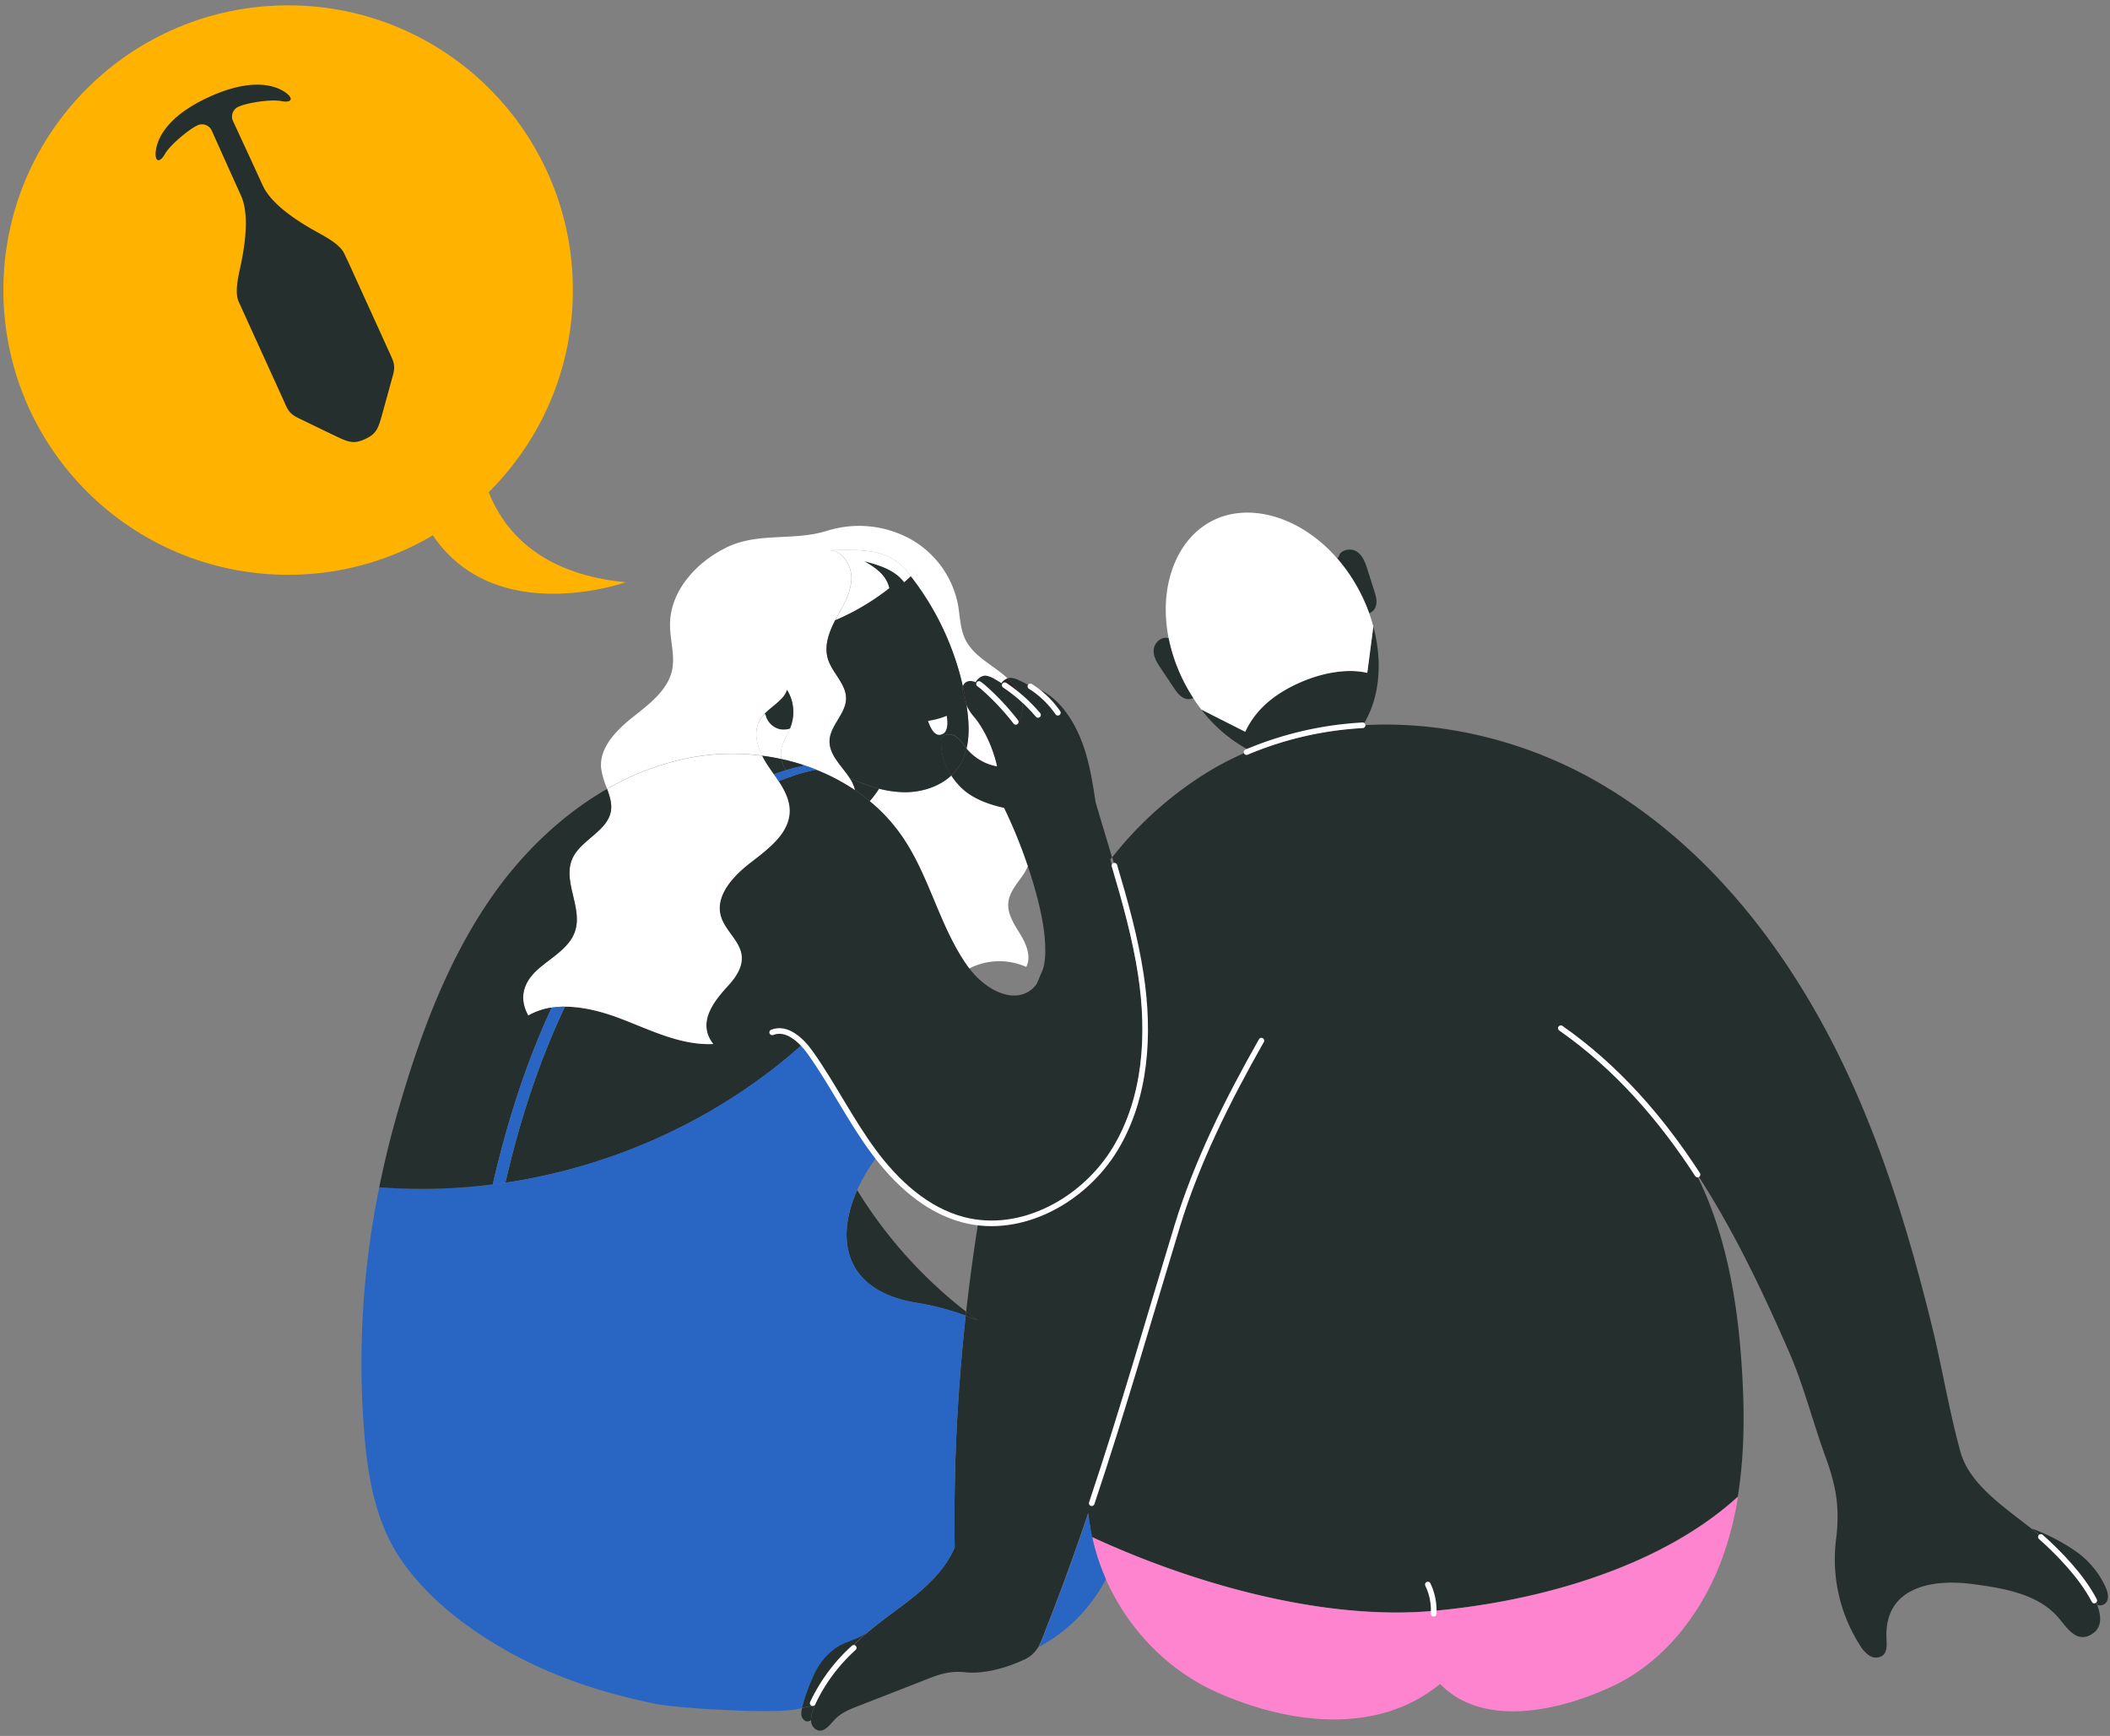
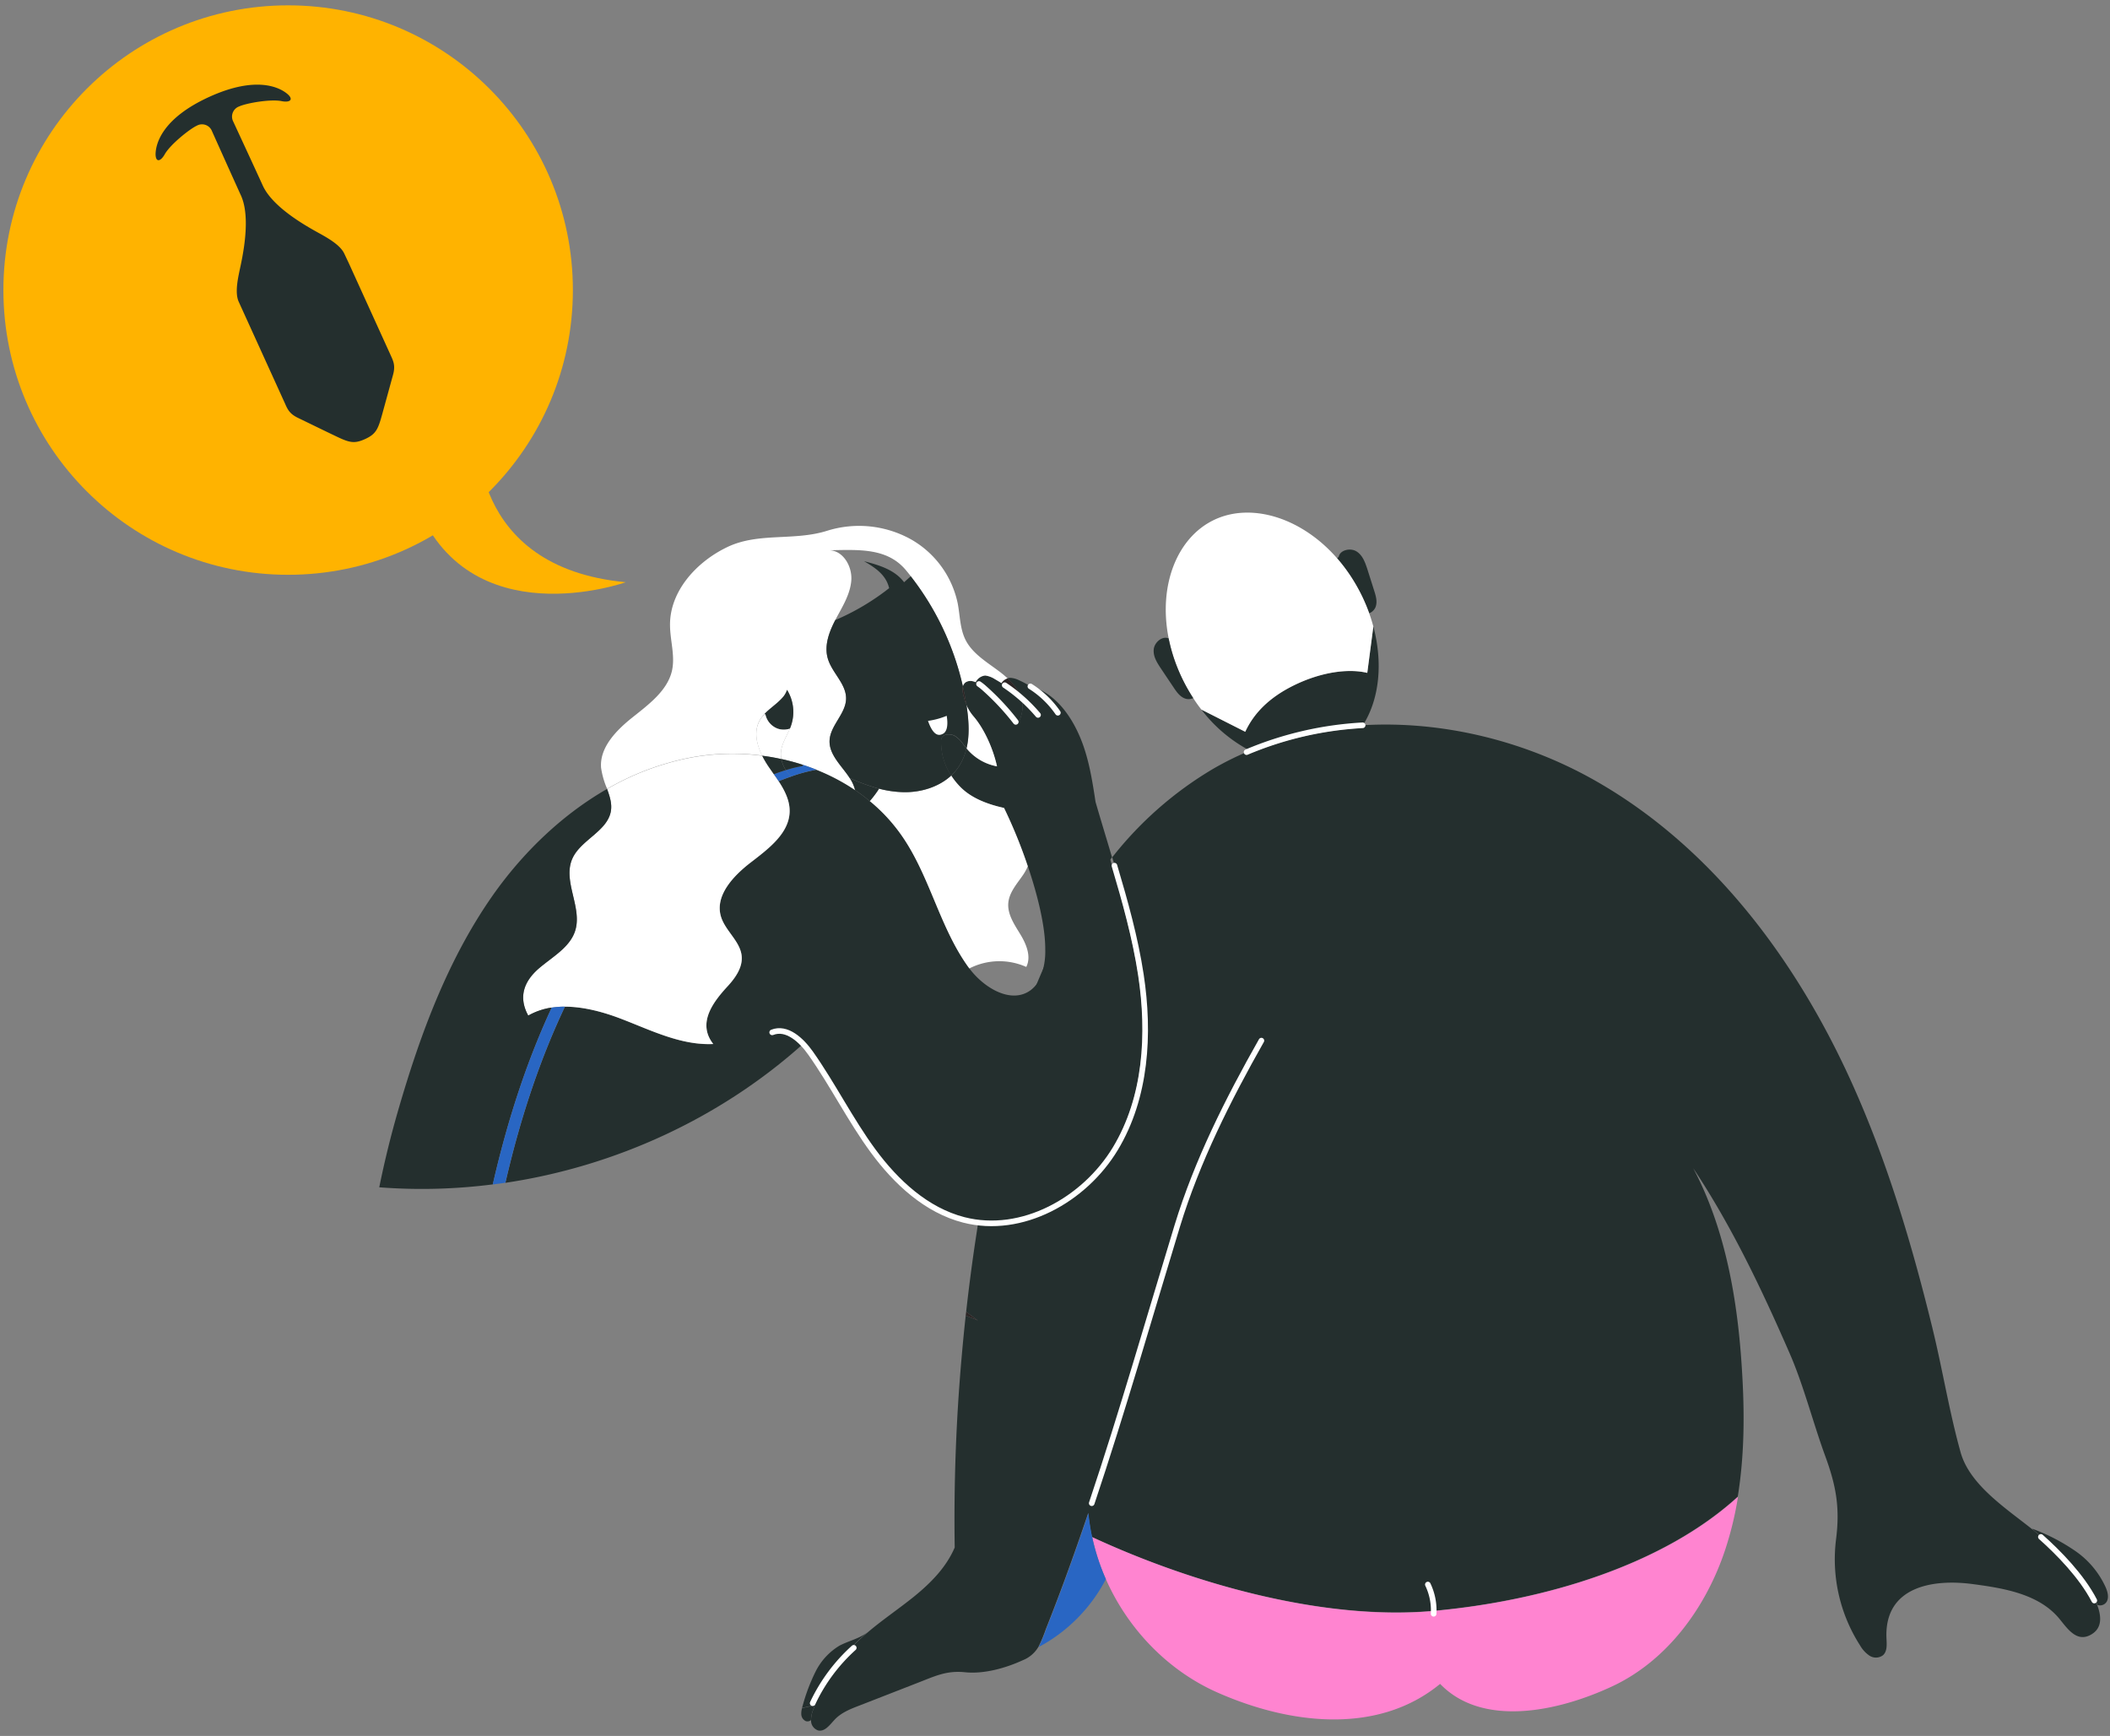
<svg xmlns="http://www.w3.org/2000/svg" id="el_2zoTvldYH" data-name="图层 1" viewBox="0 0 790 650">
  <rect x="0" y="0" width="790" height="650" fill="#808080" stroke="none" />
  <style>@-webkit-keyframes kf_el_UFu5FRnFkzf_an__262p3ad7{0%{-webkit-transform: translate(680.422px, 190.301px) scale(0, 0) translate(-680.422px, -190.301px);transform: translate(680.422px, 190.301px) scale(0, 0) translate(-680.422px, -190.301px);}15%{-webkit-transform: translate(680.422px, 190.301px) scale(0, 0) translate(-680.422px, -190.301px);transform: translate(680.422px, 190.301px) scale(0, 0) translate(-680.422px, -190.301px);}16.67%{-webkit-transform: translate(680.422px, 190.301px) scale(1.2, 1.2) translate(-680.422px, -190.301px);transform: translate(680.422px, 190.301px) scale(1.2, 1.2) translate(-680.422px, -190.301px);}18.33%{-webkit-transform: translate(680.422px, 190.301px) scale(1, 1) translate(-680.422px, -190.301px);transform: translate(680.422px, 190.301px) scale(1, 1) translate(-680.422px, -190.301px);}100%{-webkit-transform: translate(680.422px, 190.301px) scale(1, 1) translate(-680.422px, -190.301px);transform: translate(680.422px, 190.301px) scale(1, 1) translate(-680.422px, -190.301px);}}@keyframes kf_el_UFu5FRnFkzf_an__262p3ad7{0%{-webkit-transform: translate(680.422px, 190.301px) scale(0, 0) translate(-680.422px, -190.301px);transform: translate(680.422px, 190.301px) scale(0, 0) translate(-680.422px, -190.301px);}15%{-webkit-transform: translate(680.422px, 190.301px) scale(0, 0) translate(-680.422px, -190.301px);transform: translate(680.422px, 190.301px) scale(0, 0) translate(-680.422px, -190.301px);}16.67%{-webkit-transform: translate(680.422px, 190.301px) scale(1.2, 1.2) translate(-680.422px, -190.301px);transform: translate(680.422px, 190.301px) scale(1.2, 1.2) translate(-680.422px, -190.301px);}18.33%{-webkit-transform: translate(680.422px, 190.301px) scale(1, 1) translate(-680.422px, -190.301px);transform: translate(680.422px, 190.301px) scale(1, 1) translate(-680.422px, -190.301px);}100%{-webkit-transform: translate(680.422px, 190.301px) scale(1, 1) translate(-680.422px, -190.301px);transform: translate(680.422px, 190.301px) scale(1, 1) translate(-680.422px, -190.301px);}}@-webkit-keyframes kf_el_OQhi3k7H8Ue_an_Zb4tjSRYZ{0%{-webkit-transform: translate(653.449px, 174px) scale(0, 0) translate(-653.449px, -174px);transform: translate(653.449px, 174px) scale(0, 0) translate(-653.449px, -174px);}25%{-webkit-transform: translate(653.449px, 174px) scale(0, 0) translate(-653.449px, -174px);transform: translate(653.449px, 174px) scale(0, 0) translate(-653.449px, -174px);}26.67%{-webkit-transform: translate(653.449px, 174px) scale(1.2, 1.2) translate(-653.449px, -174px);transform: translate(653.449px, 174px) scale(1.2, 1.2) translate(-653.449px, -174px);}28.33%{-webkit-transform: translate(653.449px, 174px) scale(1, 1) translate(-653.449px, -174px);transform: translate(653.449px, 174px) scale(1, 1) translate(-653.449px, -174px);}100%{-webkit-transform: translate(653.449px, 174px) scale(1, 1) translate(-653.449px, -174px);transform: translate(653.449px, 174px) scale(1, 1) translate(-653.449px, -174px);}}@keyframes kf_el_OQhi3k7H8Ue_an_Zb4tjSRYZ{0%{-webkit-transform: translate(653.449px, 174px) scale(0, 0) translate(-653.449px, -174px);transform: translate(653.449px, 174px) scale(0, 0) translate(-653.449px, -174px);}25%{-webkit-transform: translate(653.449px, 174px) scale(0, 0) translate(-653.449px, -174px);transform: translate(653.449px, 174px) scale(0, 0) translate(-653.449px, -174px);}26.67%{-webkit-transform: translate(653.449px, 174px) scale(1.2, 1.2) translate(-653.449px, -174px);transform: translate(653.449px, 174px) scale(1.2, 1.2) translate(-653.449px, -174px);}28.33%{-webkit-transform: translate(653.449px, 174px) scale(1, 1) translate(-653.449px, -174px);transform: translate(653.449px, 174px) scale(1, 1) translate(-653.449px, -174px);}100%{-webkit-transform: translate(653.449px, 174px) scale(1, 1) translate(-653.449px, -174px);transform: translate(653.449px, 174px) scale(1, 1) translate(-653.449px, -174px);}}@-webkit-keyframes kf_el_B2AKt9VqooG_an_IjrLqI0tf{0%{-webkit-transform: translate(107.912px, 108.607px) translate(-107.912px, -108.607px) translate(-5px, -10px);transform: translate(107.912px, 108.607px) translate(-107.912px, -108.607px) translate(-5px, -10px);}25%{-webkit-transform: translate(107.912px, 108.607px) translate(-107.912px, -108.607px) translate(5px, 10px);transform: translate(107.912px, 108.607px) translate(-107.912px, -108.607px) translate(5px, 10px);}50%{-webkit-transform: translate(107.912px, 108.607px) translate(-107.912px, -108.607px) translate(-5px, -10px);transform: translate(107.912px, 108.607px) translate(-107.912px, -108.607px) translate(-5px, -10px);}75%{-webkit-transform: translate(107.912px, 108.607px) translate(-107.912px, -108.607px) translate(5px, 10px);transform: translate(107.912px, 108.607px) translate(-107.912px, -108.607px) translate(5px, 10px);}100%{-webkit-transform: translate(107.912px, 108.607px) translate(-107.912px, -108.607px) translate(-5px, -10px);transform: translate(107.912px, 108.607px) translate(-107.912px, -108.607px) translate(-5px, -10px);}}@keyframes kf_el_B2AKt9VqooG_an_IjrLqI0tf{0%{-webkit-transform: translate(107.912px, 108.607px) translate(-107.912px, -108.607px) translate(-5px, -10px);transform: translate(107.912px, 108.607px) translate(-107.912px, -108.607px) translate(-5px, -10px);}25%{-webkit-transform: translate(107.912px, 108.607px) translate(-107.912px, -108.607px) translate(5px, 10px);transform: translate(107.912px, 108.607px) translate(-107.912px, -108.607px) translate(5px, 10px);}50%{-webkit-transform: translate(107.912px, 108.607px) translate(-107.912px, -108.607px) translate(-5px, -10px);transform: translate(107.912px, 108.607px) translate(-107.912px, -108.607px) translate(-5px, -10px);}75%{-webkit-transform: translate(107.912px, 108.607px) translate(-107.912px, -108.607px) translate(5px, 10px);transform: translate(107.912px, 108.607px) translate(-107.912px, -108.607px) translate(5px, 10px);}100%{-webkit-transform: translate(107.912px, 108.607px) translate(-107.912px, -108.607px) translate(-5px, -10px);transform: translate(107.912px, 108.607px) translate(-107.912px, -108.607px) translate(-5px, -10px);}}@-webkit-keyframes kf_el_JKjamSvOaI_an_YRv8uYDAJ{0%{-webkit-transform: translate(366.262px, 321px) translate(-366.262px, -321px) translate(-1px, 0px);transform: translate(366.262px, 321px) translate(-366.262px, -321px) translate(-1px, 0px);}100%{-webkit-transform: translate(366.262px, 321px) translate(-366.262px, -321px) translate(-1px, 0px);transform: translate(366.262px, 321px) translate(-366.262px, -321px) translate(-1px, 0px);}}@keyframes kf_el_JKjamSvOaI_an_YRv8uYDAJ{0%{-webkit-transform: translate(366.262px, 321px) translate(-366.262px, -321px) translate(-1px, 0px);transform: translate(366.262px, 321px) translate(-366.262px, -321px) translate(-1px, 0px);}100%{-webkit-transform: translate(366.262px, 321px) translate(-366.262px, -321px) translate(-1px, 0px);transform: translate(366.262px, 321px) translate(-366.262px, -321px) translate(-1px, 0px);}}@-webkit-keyframes kf_el_P0zZcnqJEu_an_Vz09heJe4{0%{-webkit-transform: translate(468.02px, 271.57px) translate(-468.02px, -271.57px) translate(0px, 1px);transform: translate(468.02px, 271.57px) translate(-468.02px, -271.57px) translate(0px, 1px);}100%{-webkit-transform: translate(468.02px, 271.57px) translate(-468.02px, -271.57px) translate(0px, 1px);transform: translate(468.02px, 271.57px) translate(-468.02px, -271.57px) translate(0px, 1px);}}@keyframes kf_el_P0zZcnqJEu_an_Vz09heJe4{0%{-webkit-transform: translate(468.02px, 271.57px) translate(-468.02px, -271.57px) translate(0px, 1px);transform: translate(468.02px, 271.57px) translate(-468.02px, -271.57px) translate(0px, 1px);}100%{-webkit-transform: translate(468.02px, 271.57px) translate(-468.02px, -271.57px) translate(0px, 1px);transform: translate(468.02px, 271.57px) translate(-468.02px, -271.57px) translate(0px, 1px);}}#el_2zoTvldYH *{-webkit-animation-duration: 2s;animation-duration: 2s;-webkit-animation-iteration-count: infinite;animation-iteration-count: infinite;-webkit-animation-timing-function: cubic-bezier(0, 0, 1, 1);animation-timing-function: cubic-bezier(0, 0, 1, 1);}#el_4ctHU7pdJk{fill: #242f2e;}#el_WmH_gTIJww{fill: #242f2e;}#el_iPTQOgr1ku{fill: #ff84d0;}#el_K6Jl3RYB9S{fill: #242f2e;}#el_Ig4dDQcSb0{fill: #242f2e;}#el_CtNlOQkSh5{fill: #fff;}#el_P0zZcnqJEu{fill: #242f2e;}#el_u0DC4PzSVS{fill: #242f2e;}#el_JKjamSvOaI{fill: #242f2e;}#el_DFYBqnnbCf{fill: #242f2e;}#el_C6Adr5ZIh6{fill: #2966c3;}#el__fTOyB20rL{fill: #242f2e;}#el_LRDCpGye9I{fill: #fff;}#el_84YjaMzMP4{fill: #242f2e;}#el_cj9WC-8bY5u{fill: #2c2525;}#el_jAoIMAmq_OZ{fill: #fff;}#el_xDu2K_qVBXS{fill: #fff;}#el_lJTH8RtFDte{fill: #2c2525;}#el_mIBtseRCbIt{fill: #242f2e;}#el_NOh5SZCnzkt{fill: #242f2e;}#el_tmkFePqVHCp{fill: #242f2e;}#el_U8PFxHaot1K{fill: #2c2525;}#el_19WzKtLhWQH{fill: #2966c3;}#el_WfzFtEpvOb1{fill: #fff;}#el_vniAZbBCWEl{fill: #242f2e;}#el_CT85dzA7beU{fill: #242f2e;}#el_hbul15qdFUR{fill: #242f2e;}#el_X7KKYxezQgL{fill: #2966c3;}#el_4ed8vNeBGLl{fill: #242f2e;}#el_QGASRXIvprh{fill: #242f2e;}#el_ptVkh2IWB9a{fill: #fff;}#el_eAZzrEdH9FN{fill: #2966c3;}#el_lvqxH-uElNg{fill: #fff;}#el_sT1mJH54T6c{fill: #242f2e;}#el_D0X99pR5isg{fill: #242f2e;}#el_MDxqb1Z0Z5R{fill: #2966c3;}#el_M4oU-0vagEF{fill: none;stroke: #fff;stroke-linecap: round;stroke-linejoin: round;stroke-width: 2.1px;}#el_aYRsanURnEi{fill: none;stroke: #fff;stroke-linecap: round;stroke-linejoin: round;stroke-width: 2.1px;}#el_-P1sfV1mtDC{fill: none;stroke: #fff;stroke-linecap: round;stroke-linejoin: round;stroke-width: 2.1px;}#el_-iaculeaUbj{fill: none;stroke: #fff;stroke-linecap: round;stroke-linejoin: round;stroke-width: 2.1px;}#el_sctZwB68BMQ{fill: none;stroke: #fff;stroke-linecap: round;stroke-linejoin: round;stroke-width: 2.1px;}#el_xEg_KeF0hhf{fill: none;stroke: #fff;stroke-linecap: round;stroke-linejoin: round;stroke-width: 2.1px;}#el_t0K46MWeFgh{fill: #fff;}#el_s_-uOF6QEYm{fill: none;stroke: #fff;stroke-linecap: round;stroke-linejoin: round;stroke-width: 2.1px;}#el_bk69pbVMGye{fill: none;stroke: #fff;stroke-linecap: round;stroke-linejoin: round;stroke-width: 2.1px;}#el_iOnH2CrfgHF{fill: none;stroke: #fff;stroke-linecap: round;stroke-linejoin: round;stroke-width: 2.1px;}#el_6Ci4CFk7hxa{fill: none;stroke: #fff;stroke-linecap: round;stroke-linejoin: round;stroke-width: 2.1px;}#el_LJnI3aSRiRd{fill: #ffb300;}#el_umXwu2RjIaK{fill: #ffb300;}#el_B2AKt9VqooG{fill: #242f2e;}#el_OQhi3k7H8Ue{fill: #00644c;}#el_UFu5FRnFkzf{fill: #00644c;}#el_P0zZcnqJEu_an_Vz09heJe4{-webkit-animation-fill-mode: backwards;animation-fill-mode: backwards;-webkit-transform: translate(468.02px, 271.57px) translate(-468.02px, -271.57px) translate(0px, 1px);transform: translate(468.02px, 271.57px) translate(-468.02px, -271.57px) translate(0px, 1px);-webkit-animation-name: kf_el_P0zZcnqJEu_an_Vz09heJe4;animation-name: kf_el_P0zZcnqJEu_an_Vz09heJe4;-webkit-animation-timing-function: cubic-bezier(0, 0, 1, 1);animation-timing-function: cubic-bezier(0, 0, 1, 1);}#el_JKjamSvOaI_an_YRv8uYDAJ{-webkit-animation-fill-mode: backwards;animation-fill-mode: backwards;-webkit-transform: translate(366.262px, 321px) translate(-366.262px, -321px) translate(-1px, 0px);transform: translate(366.262px, 321px) translate(-366.262px, -321px) translate(-1px, 0px);-webkit-animation-name: kf_el_JKjamSvOaI_an_YRv8uYDAJ;animation-name: kf_el_JKjamSvOaI_an_YRv8uYDAJ;-webkit-animation-timing-function: cubic-bezier(0, 0, 1, 1);animation-timing-function: cubic-bezier(0, 0, 1, 1);}#el_B2AKt9VqooG_an_IjrLqI0tf{-webkit-animation-fill-mode: backwards;animation-fill-mode: backwards;-webkit-transform: translate(107.912px, 108.607px) translate(-107.912px, -108.607px) translate(-5px, -10px);transform: translate(107.912px, 108.607px) translate(-107.912px, -108.607px) translate(-5px, -10px);-webkit-animation-name: kf_el_B2AKt9VqooG_an_IjrLqI0tf;animation-name: kf_el_B2AKt9VqooG_an_IjrLqI0tf;-webkit-animation-timing-function: cubic-bezier(0, 0, 1, 1);animation-timing-function: cubic-bezier(0, 0, 1, 1);}#el_OQhi3k7H8Ue_an_Zb4tjSRYZ{-webkit-animation-fill-mode: backwards;animation-fill-mode: backwards;-webkit-transform: translate(653.449px, 174px) scale(0, 0) translate(-653.449px, -174px);transform: translate(653.449px, 174px) scale(0, 0) translate(-653.449px, -174px);-webkit-animation-name: kf_el_OQhi3k7H8Ue_an_Zb4tjSRYZ;animation-name: kf_el_OQhi3k7H8Ue_an_Zb4tjSRYZ;-webkit-animation-timing-function: cubic-bezier(0, 0, 1, 1);animation-timing-function: cubic-bezier(0, 0, 1, 1);}#el_UFu5FRnFkzf_an__262p3ad7{-webkit-animation-fill-mode: backwards;animation-fill-mode: backwards;-webkit-transform: translate(680.422px, 190.301px) scale(0, 0) translate(-680.422px, -190.301px);transform: translate(680.422px, 190.301px) scale(0, 0) translate(-680.422px, -190.301px);-webkit-animation-name: kf_el_UFu5FRnFkzf_an__262p3ad7;animation-name: kf_el_UFu5FRnFkzf_an__262p3ad7;-webkit-animation-timing-function: cubic-bezier(0, 0, 1, 1);animation-timing-function: cubic-bezier(0, 0, 1, 1);}</style>
  <defs />
  <title>how-to-talk-about-anal</title>
  <g id="el_tyyvUsnun1">
    <path d="M788.45,594.49c.68,1.64,1.17,3.55.37,5.13a2.9,2.9,0,0,1-3.51,1.32c-.1-.27-.2-.54-.31-.8-4.24-10.47-13.6-18.88-22.08-25.93-.66-.55-1.34-1.1-2-1.66l.08-.11A72.79,72.79,0,0,1,777,580.73,33.12,33.12,0,0,1,788.45,594.49Z" id="el_4ctHU7pdJk" />
    <path d="M357.45,579.43a688.73,688.73,0,0,1,2.62-71.54q.66-7.63,1.5-15.27c1.53.57,3.05,1.16,4.55,1.8q-2.22-1.6-4.38-3.28,1.31-11.73,3-23.42c.48-3.3,1-6.62,1.5-9.94,20.09,2.36,40.72-10.06,51.33-27.66,11.54-19.18,12.94-43,9.57-65.12-2.12-13.88-6.24-28.87-10.71-44a136.2,136.2,0,0,1,37.46-32.94,116.34,116.34,0,0,1,14.11-7c9.81,5,20.53,6,30.05,1.38a29.57,29.57,0,0,0,12.18-10.89c30.06-1.78,61.17,5.95,87.47,21,43.62,24.93,75.11,67.34,95.74,113.15,13.19,29.27,22.38,60.16,30,91.28,3.81,15.49,6.34,31.47,10.62,46.8,3.38,12.14,16.78,20.83,26.75,28.76.71.56,1.39,1.11,2,1.66,8.48,7,17.84,15.46,22.08,25.93.11.26.21.53.31.8,1.45,3.89,2.18,8.62-2.36,11.15-5.31,3-8.75-2.25-11.82-6-7.69-9.29-20.85-11.44-32.81-13-14.61-1.88-32.66,1-31.91,20.19.09,2.3.41,5-1.32,6.52a4.41,4.41,0,0,1-5,.16,11.38,11.38,0,0,1-3.56-3.86,59.74,59.74,0,0,1-9-39.62c1.51-11.83.1-20-4.07-31.36-4.42-12.07-8.1-26.46-13.23-38.24-10.37-23.8-21.74-47.78-36.17-69.46,12.11,22.73,16.71,49.68,18.26,75.72,1,15.74.94,31.73-1.58,47.24-27.83,25.43-72,38.92-113.72,42.74-41.12,3.78-90.19-10.06-128.07-27.62a77.44,77.44,0,0,1-1.4-9q-4.17,12.33-8.64,24.55-3.51,9.55-7.26,19a52.89,52.89,0,0,1-2.73,6.56,11.77,11.77,0,0,1-5.78,5c-6.4,2.95-14.58,5.28-21.71,4.54s-11.5,1.58-18.08,4.1L321.8,638.6c-3.33,1.27-6.79,2.63-9.24,5.23-1.81,1.9-3.7,4.7-6.26,4.09a3.89,3.89,0,0,1-2.64-3.47c0-.14,0-.27,0-.4a11,11,0,0,1,.91-4.12c.19-.5.38-1,.58-1.51a69,69,0,0,1,16.34-24.2q1.65-1.56,3.37-3c5.55-4.73,11.65-8.81,17.34-13.4C348.73,592.52,354.31,586.74,357.45,579.43Z" id="el_WmH_gTIJww" />
    <path d="M414.05,591.28a81.14,81.14,0,0,1-5.12-15.72C446.81,593.12,495.88,607,537,603.18c41.72-3.82,85.89-17.31,113.72-42.74a126.14,126.14,0,0,1-4.87,20.06c-7.19,21.51-21.69,41.34-42.24,50.93s-48.68,15.4-64.42-.93c-23.19,19.08-56,15.34-83.43,3.2C437.18,625.48,422.23,609.84,414.05,591.28Z" id="el_iPTQOgr1ku" />
    <path d="M514.52,221.22c.64,2,1.28,4.2.45,6.21a4.28,4.28,0,0,1-2.34,2.2,64.71,64.71,0,0,0-5.82-12.12,62.48,62.48,0,0,0-6.18-8.43l.61-.6c.46-2.58,4.41-3.44,6.67-2s3.18,4.05,4,6.51Z" id="el_K6Jl3RYB9S" />
    <path d="M514.19,234.59c3.63,13.59,2.31,27.21-3.94,37A130,130,0,0,0,468,281.08a55.29,55.29,0,0,1-18.23-15.43L466.23,274c3.11-6.69,8.74-12.8,18.62-17.57s19.9-6.19,27.07-4.47Z" id="el_Ig4dDQcSb0" />
    <path d="M437.55,239c-3.9-19.62,3-37.56,16.9-44.28s32.81-1,46.18,14.33a62.48,62.48,0,0,1,6.18,8.43,64.71,64.71,0,0,1,5.82,12.12c.6,1.65,1.11,3.31,1.56,5l-2.27,17.34c-7.17-1.72-17.2-.28-27.07,4.47S469.34,267.28,466.23,274l-16.44-8.32c-1.06-1.36-2.08-2.78-3-4.25a65.77,65.77,0,0,1-6.15-12A61.53,61.53,0,0,1,437.55,239Z" id="el_CtNlOQkSh5" />
    <g id="el_P0zZcnqJEu_an_Vz09heJe4" data-animator-group="true" data-animator-type="0">
      <path d="M510.25,271.57a29.57,29.57,0,0,1-12.18,10.89c-9.52,4.59-20.24,3.61-30.05-1.38A130,130,0,0,1,510.25,271.57Z" id="el_P0zZcnqJEu" />
    </g>
    <path d="M446.75,261.4a4.14,4.14,0,0,1-2.74.25c-2.09-.59-3.41-2.46-4.58-4.22q-2.42-3.59-4.83-7.21c-1.43-2.15-2.93-4.51-2.62-7.16s3.29-5.07,5.57-4a61.53,61.53,0,0,0,3.05,10.41A65.77,65.77,0,0,0,446.75,261.4Z" id="el_u0DC4PzSVS" />
    <g id="el_JKjamSvOaI_an_YRv8uYDAJ" data-animator-group="true" data-animator-type="0">
      <path d="M427.16,365c3.37,22.14,2,45.94-9.57,65.12-10.61,17.6-31.24,30-51.33,27.66,4.85-31,11.64-62.72,23.87-91.67q3.17-7.5,6.84-14.74A177.74,177.74,0,0,1,416.45,321C420.92,336.13,425,351.12,427.16,365Z" id="el_JKjamSvOaI" />
    </g>
    <path d="M375.92,302.52c-6.14-1.35-12-3.6-15.93-7.44a26.46,26.46,0,0,1-3.85-4.68A18.56,18.56,0,0,0,359,287a20.66,20.66,0,0,0,2.84-6.81,19.26,19.26,0,0,0,11.42,6.75c-1.39-6.37-4.62-13.81-8.71-18.62a16.64,16.64,0,0,1-2.76-4.39q-.52-3.46-1.3-6.89a2.81,2.81,0,0,1,1.06-1.57,3.41,3.41,0,0,1,2.62-.39,6.83,6.83,0,0,1,1.11.35,13,13,0,0,1,3.29,2.32,90.93,90.93,0,0,1,11.71,12.55l1,.29a14.27,14.27,0,0,0,1.57-5.63,10.23,10.23,0,0,0-.55-3.66,18.43,18.43,0,0,0-5.09-7.3,3.34,3.34,0,0,1,1-.2,8.22,8.22,0,0,1,3.31.9,34.4,34.4,0,0,1,4.19,2.25h0c8.8,2.2,14.82,10.29,18.35,18.33,3.47,7.86,4.83,16.47,6.12,25,2,6.88,4.13,13.82,6.18,20.74A177.74,177.74,0,0,0,397,351.37q-3.68,7.23-6.84,14.74l-.55-.23a27,27,0,0,0,1.74-10.41c.05-8.36-2.75-20-6.51-31.11A185.3,185.3,0,0,0,375.92,302.52Z" id="el_DFYBqnnbCf" />
    <path d="M408.93,575.56a81.14,81.14,0,0,0,5.12,15.72A60.39,60.39,0,0,1,388.9,616.7a52.89,52.89,0,0,0,2.73-6.56q3.76-9.45,7.26-19,4.49-12.21,8.64-24.55A77.44,77.44,0,0,0,408.93,575.56Z" id="el_C6Adr5ZIh6" />
    <path d="M362.94,362.61c5.44,7.29,15.73,13.53,23,8.1a11.64,11.64,0,0,0,3.67-4.83l.55.23c-12.23,28.95-19,60.71-23.87,91.67a42.17,42.17,0,0,1-5.39-1c-13.22-3.4-24-12.92-32.42-23.76l-1.53-2c-8.58-11.68-15.06-24.79-23.41-36.63a32.07,32.07,0,0,0-2.86-3.51c-30.95,27.78-70.33,45.87-111.44,52,6-26.12,13.71-47.85,22.28-65.93,7.07,0,14.48,2,21.12,4.57,11.17,4.28,22.39,10,34.43,9.41-6.16-7.87,0-15.82,5.49-21.74,2.91-3.16,5.55-7,5.15-11.2-.54-5.56-6.22-9.48-7.78-14.86-2.26-7.77,4.55-15.1,11.16-20.17s14.28-10.8,14.57-18.85c.15-4.17-1.76-8-4.12-11.59,1.68-.68,3.24-1.25,4.65-1.74a56.64,56.64,0,0,1,9.5-2.55h0a76.47,76.47,0,0,1,14.47,7.61q2.85,1.94,5.51,4.12a64.42,64.42,0,0,1,12.44,13.64c10.26,15.15,13.91,34.11,24.72,48.87Z" id="el__fTOyB20rL" />
    <path d="M382.06,349.9c2.23,3.68,4.13,8.32,2.18,12.15a24.7,24.7,0,0,0-21.3.56l-.13-.17c-10.81-14.76-14.46-33.72-24.72-48.87a64.42,64.42,0,0,0-12.44-13.64,39.91,39.91,0,0,0,3.47-4.63,39.33,39.33,0,0,0,9.22,1.34c6.43.12,13.16-1.93,17.8-6.24a26.46,26.46,0,0,0,3.85,4.68c4,3.84,9.79,6.09,15.93,7.44a185.3,185.3,0,0,1,8.89,21.84,18.05,18.05,0,0,1-1.75,3.21c-2.25,3.31-5.18,6.5-5.54,10.49C377.13,342.35,379.83,346.22,382.06,349.9Z" id="el_LRDCpGye9I" />
    <path d="M382.34,261.3a10.23,10.23,0,0,1,.55,3.66,14.27,14.27,0,0,1-1.57,5.63l-1-.29a90.93,90.93,0,0,0-11.71-12.55,13,13,0,0,0-3.29-2.32,4.51,4.51,0,0,1,3.56-2.49,8.75,8.75,0,0,1,3.62,1.34c.83.48,1.66,1,2.47,1.49A58.42,58.42,0,0,1,382.34,261.3Z" id="el_84YjaMzMP4" />
    <path d="M382.34,261.3a58.42,58.42,0,0,0-7.38-5.53,4.3,4.3,0,0,1,2.29-1.77A18.43,18.43,0,0,1,382.34,261.3Z" id="el_cj9WC-8bY5u" />
    <path d="M318.13,291.32a14.2,14.2,0,0,1,2,4.49,76.47,76.47,0,0,0-14.47-7.61h0c-1.66-.67-3.36-1.28-5.08-1.83a79.11,79.11,0,0,0-8.06-2.17,9.79,9.79,0,0,1-.16-2c.08-3.43,2.07-6.3,3.38-9.42.19-.46.37-.92.52-1.4a15.74,15.74,0,0,0-1.59-13.1,7.52,7.52,0,0,1-1.37,2.54c-2,2.43-4.85,4.18-7,6.43a12.12,12.12,0,0,0-1.78,2.32c-2.37,4.11-1.32,9,.87,13.35a85.33,85.33,0,0,0-27.07.76,100.69,100.69,0,0,0-31,11.68,30.52,30.52,0,0,1-2.27-7.87c-.61-7.55,5.58-13.95,11.7-18.83s13-9.95,14.8-17.33c1.35-5.71-.72-11.63-.69-17.49,0-12.42,9.74-23.39,21.45-29s25-2.17,37.46-6.13a40,40,0,0,1,31,3.07A36,36,0,0,1,358.59,226c.88,4.63.82,9.54,3,13.76,2.59,5,7.83,8.11,12.42,11.55a36.87,36.87,0,0,1,3.22,2.68,4.3,4.3,0,0,0-2.29,1.77c-.81-.52-1.64-1-2.47-1.49a8.75,8.75,0,0,0-3.62-1.34,4.51,4.51,0,0,0-3.56,2.49,6.83,6.83,0,0,0-1.11-.35,3.41,3.41,0,0,0-2.62.39,2.81,2.81,0,0,0-1.06,1.57A104.32,104.32,0,0,0,341,215.76c-.54-.71-1.11-1.43-1.69-2.12-7-8.54-17.6-7.81-28.68-7.61,5.19.25,8.5,6.17,8.1,11.33s-3.3,9.74-5.74,14.31c-.08.17-.17.33-.26.5-2.32,4.46-4.2,9.53-2.82,14.33,1.54,5.41,7,9.56,6.86,15.17s-5.94,10-6.18,15.62C310.39,282.67,315.17,286.72,318.13,291.32Z" id="el_jAoIMAmq_OZ" />
    <path d="M364.58,268.32c4.09,4.81,7.32,12.25,8.71,18.62a19.26,19.26,0,0,1-11.42-6.75c1.1-4.78.84-10,.15-14.91-.06-.45-.13-.9-.2-1.35A16.64,16.64,0,0,0,364.58,268.32Z" id="el_xDu2K_qVBXS" />
    <path d="M361.74,491.14q2.16,1.68,4.38,3.28c-1.5-.64-3-1.23-4.55-1.8C361.63,492.13,361.68,491.63,361.74,491.14Z" id="el_lJTH8RtFDte" />
    <path d="M329.12,295.3a70.81,70.81,0,0,1-11-4c-3-4.6-7.74-8.65-7.52-14,.24-5.66,6.06-10,6.18-15.62s-5.32-9.76-6.86-15.17c-1.38-4.8.5-9.87,2.82-14.33a89.34,89.34,0,0,0,20.16-11.95c-1.13-4.9-5.05-7.58-9.4-10.1,5.67,1.47,11.49,3.21,15,7.88l2.48-2.24A104.32,104.32,0,0,1,360.52,257a5.29,5.29,0,0,0,0,2.47,24,24,0,0,0,1.33,4.42c.07.45.14.9.2,1.35.69,4.91,1,10.13-.15,14.91-.39-.44-.78-.9-1.14-1.35a11.19,11.19,0,0,0-3.3-3.31c-1.48-.79-3.9-.74-4.71.52a2.78,2.78,0,0,0-.35,1.47,22.4,22.4,0,0,0,3.77,12.88c-4.64,4.31-11.37,6.36-17.8,6.24A39.33,39.33,0,0,1,329.12,295.3Z" id="el_mIBtseRCbIt" />
-     <path d="M361.74,491.14c-.06.49-.11,1-.17,1.48a101.16,101.16,0,0,0-18.3-4.78c-27.27-4.43-30.56-23.77-22.34-42.2A170.77,170.77,0,0,0,361.74,491.14Z" id="el_NOh5SZCnzkt" />
    <path d="M360.73,278.84c.36.45.75.91,1.14,1.35A20.66,20.66,0,0,1,359,287a18.56,18.56,0,0,1-2.89,3.4,22.4,22.4,0,0,1-3.77-12.88,2.78,2.78,0,0,1,.35-1.47c.81-1.26,3.23-1.31,4.71-.52A11.19,11.19,0,0,1,360.73,278.84Z" id="el_tmkFePqVHCp" />
    <path d="M360.52,257q.78,3.42,1.3,6.89a24,24,0,0,1-1.33-4.42A5.29,5.29,0,0,1,360.52,257Z" id="el_U8PFxHaot1K" />
-     <path d="M360.07,507.89a688.73,688.73,0,0,0-2.62,71.54c-3.14,7.31-8.72,13.09-15.27,18.37-5.69,4.59-11.79,8.67-17.34,13.4l0,0c-3,2.37-7.05,3.21-10.43,5.09a23.67,23.67,0,0,0-9,9.82,69.65,69.65,0,0,0-4.77,12.63c-.09.28-.18.57-.25.85-.89.19-1.79.35-2.68.51-9.55,1.6-44-.46-52.08-2.09-18-3.65-35.8-9.22-52.11-17.86S161,599.63,150.34,584.27c-9.53-13.75-12.52-30.59-13.88-46.74a328.19,328.19,0,0,1,5.55-93,208.11,208.11,0,0,0,42.49-1.06c1.57-.2,3.15-.41,4.71-.65,41.11-6.14,80.49-24.23,111.44-52a32.07,32.07,0,0,1,2.86,3.51c8.35,11.84,14.83,24.95,23.41,36.63l1.53,2a64.87,64.87,0,0,0-7.52,12.62c-8.22,18.43-4.93,37.77,22.34,42.2a101.16,101.16,0,0,1,18.3,4.78Q360.73,500.26,360.07,507.89Z" id="el_19WzKtLhWQH" />
-     <path d="M341,215.76,338.54,218c-3.54-4.67-9.36-6.41-15-7.88,4.35,2.52,8.27,5.2,9.4,10.1a89.34,89.34,0,0,1-20.16,11.95c.09-.17.18-.33.26-.5,2.44-4.57,5.35-9.13,5.74-14.31s-2.91-11.08-8.1-11.33c11.08-.2,21.64-.93,28.68,7.61C339.91,214.33,340.48,215.05,341,215.76Z" id="el_WfzFtEpvOb1" />
    <path d="M318.13,291.32a70.81,70.81,0,0,0,11,4,39.91,39.91,0,0,1-3.47,4.63q-2.65-2.19-5.51-4.12A14.2,14.2,0,0,0,318.13,291.32Z" id="el_vniAZbBCWEl" />
    <path d="M324.8,611.16l0,0q-1.72,1.45-3.37,3a69,69,0,0,0-16.34,24.2c-1.59.43-3.2.81-4.81,1.13.07-.28.16-.57.25-.85a69.65,69.65,0,0,1,4.77-12.63,23.67,23.67,0,0,1,9-9.82C317.75,614.37,321.83,613.53,324.8,611.16Z" id="el_CT85dzA7beU" />
    <path d="M305.13,638.42c-.2.5-.39,1-.58,1.51a11,11,0,0,0-.91,4.12,2,2,0,0,1-1.92.4,2.92,2.92,0,0,1-1.71-2.56,6.65,6.65,0,0,1,.31-2.34C301.93,639.23,303.54,638.85,305.13,638.42Z" id="el_hbul15qdFUR" />
    <path d="M300.58,286.37c1.72.55,3.42,1.16,5.08,1.83a56.64,56.64,0,0,0-9.5,2.55,18.48,18.48,0,0,1-1.29-1.48c-.22-.29-.44-.59-.64-.91a45.56,45.56,0,0,1,6.33-1.55Z" id="el_X7KKYxezQgL" />
    <path d="M300.58,286.37l0,.44a45.56,45.56,0,0,0-6.33,1.55,12,12,0,0,1-1.71-4.16A79.11,79.11,0,0,1,300.58,286.37Z" id="el_4ed8vNeBGLl" />
    <path d="M294.67,258.32a15.74,15.74,0,0,1,1.59,13.1c-.15.48-.33.94-.52,1.4a7.14,7.14,0,0,1-4.5,0,7.28,7.28,0,0,1-4.64-5.25l-.31-.28c2.16-2.25,5-4,7-6.43A7.52,7.52,0,0,0,294.67,258.32Z" id="el_QGASRXIvprh" />
    <path d="M291.51,292.49c2.36,3.62,4.27,7.42,4.12,11.59-.29,8.05-8,13.78-14.57,18.85s-13.42,12.4-11.16,20.17c1.56,5.38,7.24,9.3,7.78,14.86.4,4.17-2.24,8-5.15,11.2-5.46,5.92-11.65,13.87-5.49,21.74-12,.57-23.26-5.13-34.43-9.41-6.64-2.55-14.05-4.57-21.12-4.57a32,32,0,0,0-4.92.36,25.42,25.42,0,0,0-8.79,3c-3.67-6.7-1.88-12.68,4.19-17.83,4.92-4.17,11.21-7.64,13.27-13.59,3.06-8.83-4.79-18.89-.91-27.42,3.12-6.89,12.91-10.12,14.35-17.49.56-2.89-.33-5.7-1.38-8.52a100.69,100.69,0,0,1,31-11.68,85.33,85.33,0,0,1,27.07-.76,35.85,35.85,0,0,0,2.49,4.21c.61.89,1.25,1.8,1.88,2.71S291,291.61,291.51,292.49Z" id="el_ptVkh2IWB9a" />
    <path d="M294.87,289.27a18.48,18.48,0,0,0,1.29,1.48c-1.41.49-3,1.06-4.65,1.74-.56-.88-1.16-1.75-1.76-2.61,1.66-.62,3.17-1.12,4.48-1.52C294.43,288.68,294.65,289,294.87,289.27Z" id="el_eAZzrEdH9FN" />
    <path d="M295.74,272.82c-1.31,3.12-3.3,6-3.38,9.42a9.79,9.79,0,0,0,.16,2c-2.36-.52-4.74-.94-7.14-1.24-2.19-4.39-3.24-9.24-.87-13.35a12.12,12.12,0,0,1,1.78-2.32l.31.28a7.28,7.28,0,0,0,4.64,5.25A7.14,7.14,0,0,0,295.74,272.82Z" id="el_lvqxH-uElNg" />
    <path d="M292.52,284.2a12,12,0,0,0,1.71,4.16c-1.31.4-2.82.9-4.48,1.52-.63-.91-1.27-1.82-1.88-2.71a35.85,35.85,0,0,1-2.49-4.21C287.78,283.26,290.16,283.68,292.52,284.2Z" id="el_sT1mJH54T6c" />
    <path d="M227.3,295.4c1,2.82,1.94,5.63,1.38,8.52-1.44,7.37-11.23,10.6-14.35,17.49-3.88,8.53,4,18.59.91,27.42-2.06,5.95-8.35,9.42-13.27,13.59-6.07,5.15-7.86,11.13-4.19,17.83a25.42,25.42,0,0,1,8.79-3c-8.47,18.21-16.08,40-22.07,66.22A208.11,208.11,0,0,1,142,444.56q2.94-14.56,7.13-29c8.37-28.88,19-57.6,36.57-82C196.79,318.27,211,304.74,227.3,295.4Z" id="el_D0X99pR5isg" />
    <path d="M206.57,377.28a32,32,0,0,1,4.92-.36c-8.57,18.08-16.26,39.81-22.28,65.93-1.56.24-3.14.45-4.71.65C190.49,417.32,198.1,395.49,206.57,377.28Z" id="el_MDxqb1Z0Z5R" />
-     <path d="M635.58,439.8c-13.7-21.07-30.15-40.08-51.19-54.81" id="el_M4oU-0vagEF" />
    <path d="M466.73,281.62a129.68,129.68,0,0,1,43.45-10.05" id="el_aYRsanURnEi" />
    <path d="M304.27,637.73A65.46,65.46,0,0,1,319.65,617" id="el_-P1sfV1mtDC" />
    <path d="M472.28,389.64c-12.54,22.14-24.1,45.13-31.53,69.46-10.53,34.5-20.49,69.42-32,103.75" id="el_-iaculeaUbj" />
    <path d="M534.6,593.3a22.35,22.35,0,0,1,2.16,10.94" id="el_sctZwB68BMQ" />
    <path d="M417.25,324.13c4,13.48,7.8,27,9.91,40.87,3.37,22.14,2,45.94-9.58,65.12s-35,32.21-56.71,26.65c-14-3.6-25.35-14.11-33.94-25.79s-15.06-24.79-23.42-36.63c-3.41-4.83-8.91-10-14.4-7.8" id="el_xEg_KeF0hhf" />
    <path d="M347.45,269.92a28.46,28.46,0,0,0,7-1.9c.76,4.55-.4,6.2-1.34,6.7S349.73,276.49,347.45,269.92Z" id="el_t0K46MWeFgh" />
    <path d="M366.55,256.11a19,19,0,0,1,2.05,1.63,92.72,92.72,0,0,1,11.71,12.55" id="el_s_-uOF6QEYm" />
    <path d="M376.17,256.56a60.38,60.38,0,0,1,12.48,11.13" id="el_bk69pbVMGye" />
    <path d="M385.78,257a35.46,35.46,0,0,1,10.29,9.87" id="el_iOnH2CrfgHF" />
    <path d="M764.12,575.47c6.52,5.81,15.23,14.63,20,23.83" id="el_6Ci4CFk7hxa" />
  </g>
  <g id="el_64n_UZ2-gpz">
    <path d="M179,161s-4.26,51.4,55.28,57c0,0-59.26,21.16-78.68-30.2" id="el_LJnI3aSRiRd" />
    <circle cx="107.88" cy="108.61" r="106.61" id="el_umXwu2RjIaK" />
    <g id="el_B2AKt9VqooG_an_IjrLqI0tf" data-animator-group="true" data-animator-type="0">
      <path d="M112.64,45.21c-2.88-2.46-11.61-7-29.32,1.08s-20,17.59-20.07,21.39c0,3.13,1.81,3,3.48,0C68.87,64,76,58.31,78.67,57.07a4,4,0,0,1,5.56,1.72s7,15.64,11,24.44h0c3.88,8.53.47,23.49-.6,28.38-.16.79-.32,1.55-.45,2.29-.69,3.84-.78,6.95.21,9.11l1.56,3.43,15.75,34.63c1,2.3,1.79,3.93,4.94,5.43,4.78,2.31,9.54,4.65,14.33,6.93,4.61,2.2,6.53,2.76,10.19,1.2l.49-.21c4.19-1.91,4.92-3.75,6.5-9.49q2-7.27,4-14.56c.93-3.37.2-5-.85-7.3l-15.75-34.63L133.92,105c-1-2.16-3.39-4.13-6.74-6.14-.64-.39-1.31-.77-2-1.16-4.39-2.41-17.9-9.67-21.79-18.21-4-8.77-11.22-24.31-11.22-24.31a4.05,4.05,0,0,1,2.35-5.32c2.73-1.25,11.7-2.83,15.89-2C113.68,48.52,115,47.24,112.64,45.21Z" id="el_B2AKt9VqooG" />
    </g>
  </g>
  <g id="el_Oz4hDpLokp7">
    <g id="el_OQhi3k7H8Ue_an_Zb4tjSRYZ" data-animator-group="true" data-animator-type="2">
      <path d="M591.17,245a11.8,11.8,0,0,1,1.4-9.58,11.4,11.4,0,0,1,7.88-5.53,14,14,0,0,1,10.17,2.17,13.84,13.84,0,0,1,6.48,8,11.52,11.52,0,0,1-1.42,9.51,11.88,11.88,0,0,1-7.92,5.58A14.82,14.82,0,0,1,591.17,245Zm39.28-71,23,14.13L621.75,231l-15.37-9.44Z" id="el_OQhi3k7H8Ue" />
    </g>
    <g id="el_UFu5FRnFkzf_an__262p3ad7" data-animator-group="true" data-animator-type="2">
-       <path d="M618.15,261.3a11.8,11.8,0,0,1,1.4-9.58,11.4,11.4,0,0,1,7.88-5.53,14,14,0,0,1,10.17,2.17,13.84,13.84,0,0,1,6.48,8.05,11.52,11.52,0,0,1-1.42,9.51,11.88,11.88,0,0,1-7.92,5.58,14.82,14.82,0,0,1-16.59-10.2Zm39.27-71,23,14.13-31.7,42.92-15.37-9.44Z" id="el_UFu5FRnFkzf" />
-     </g>
+       </g>
  </g>
</svg>